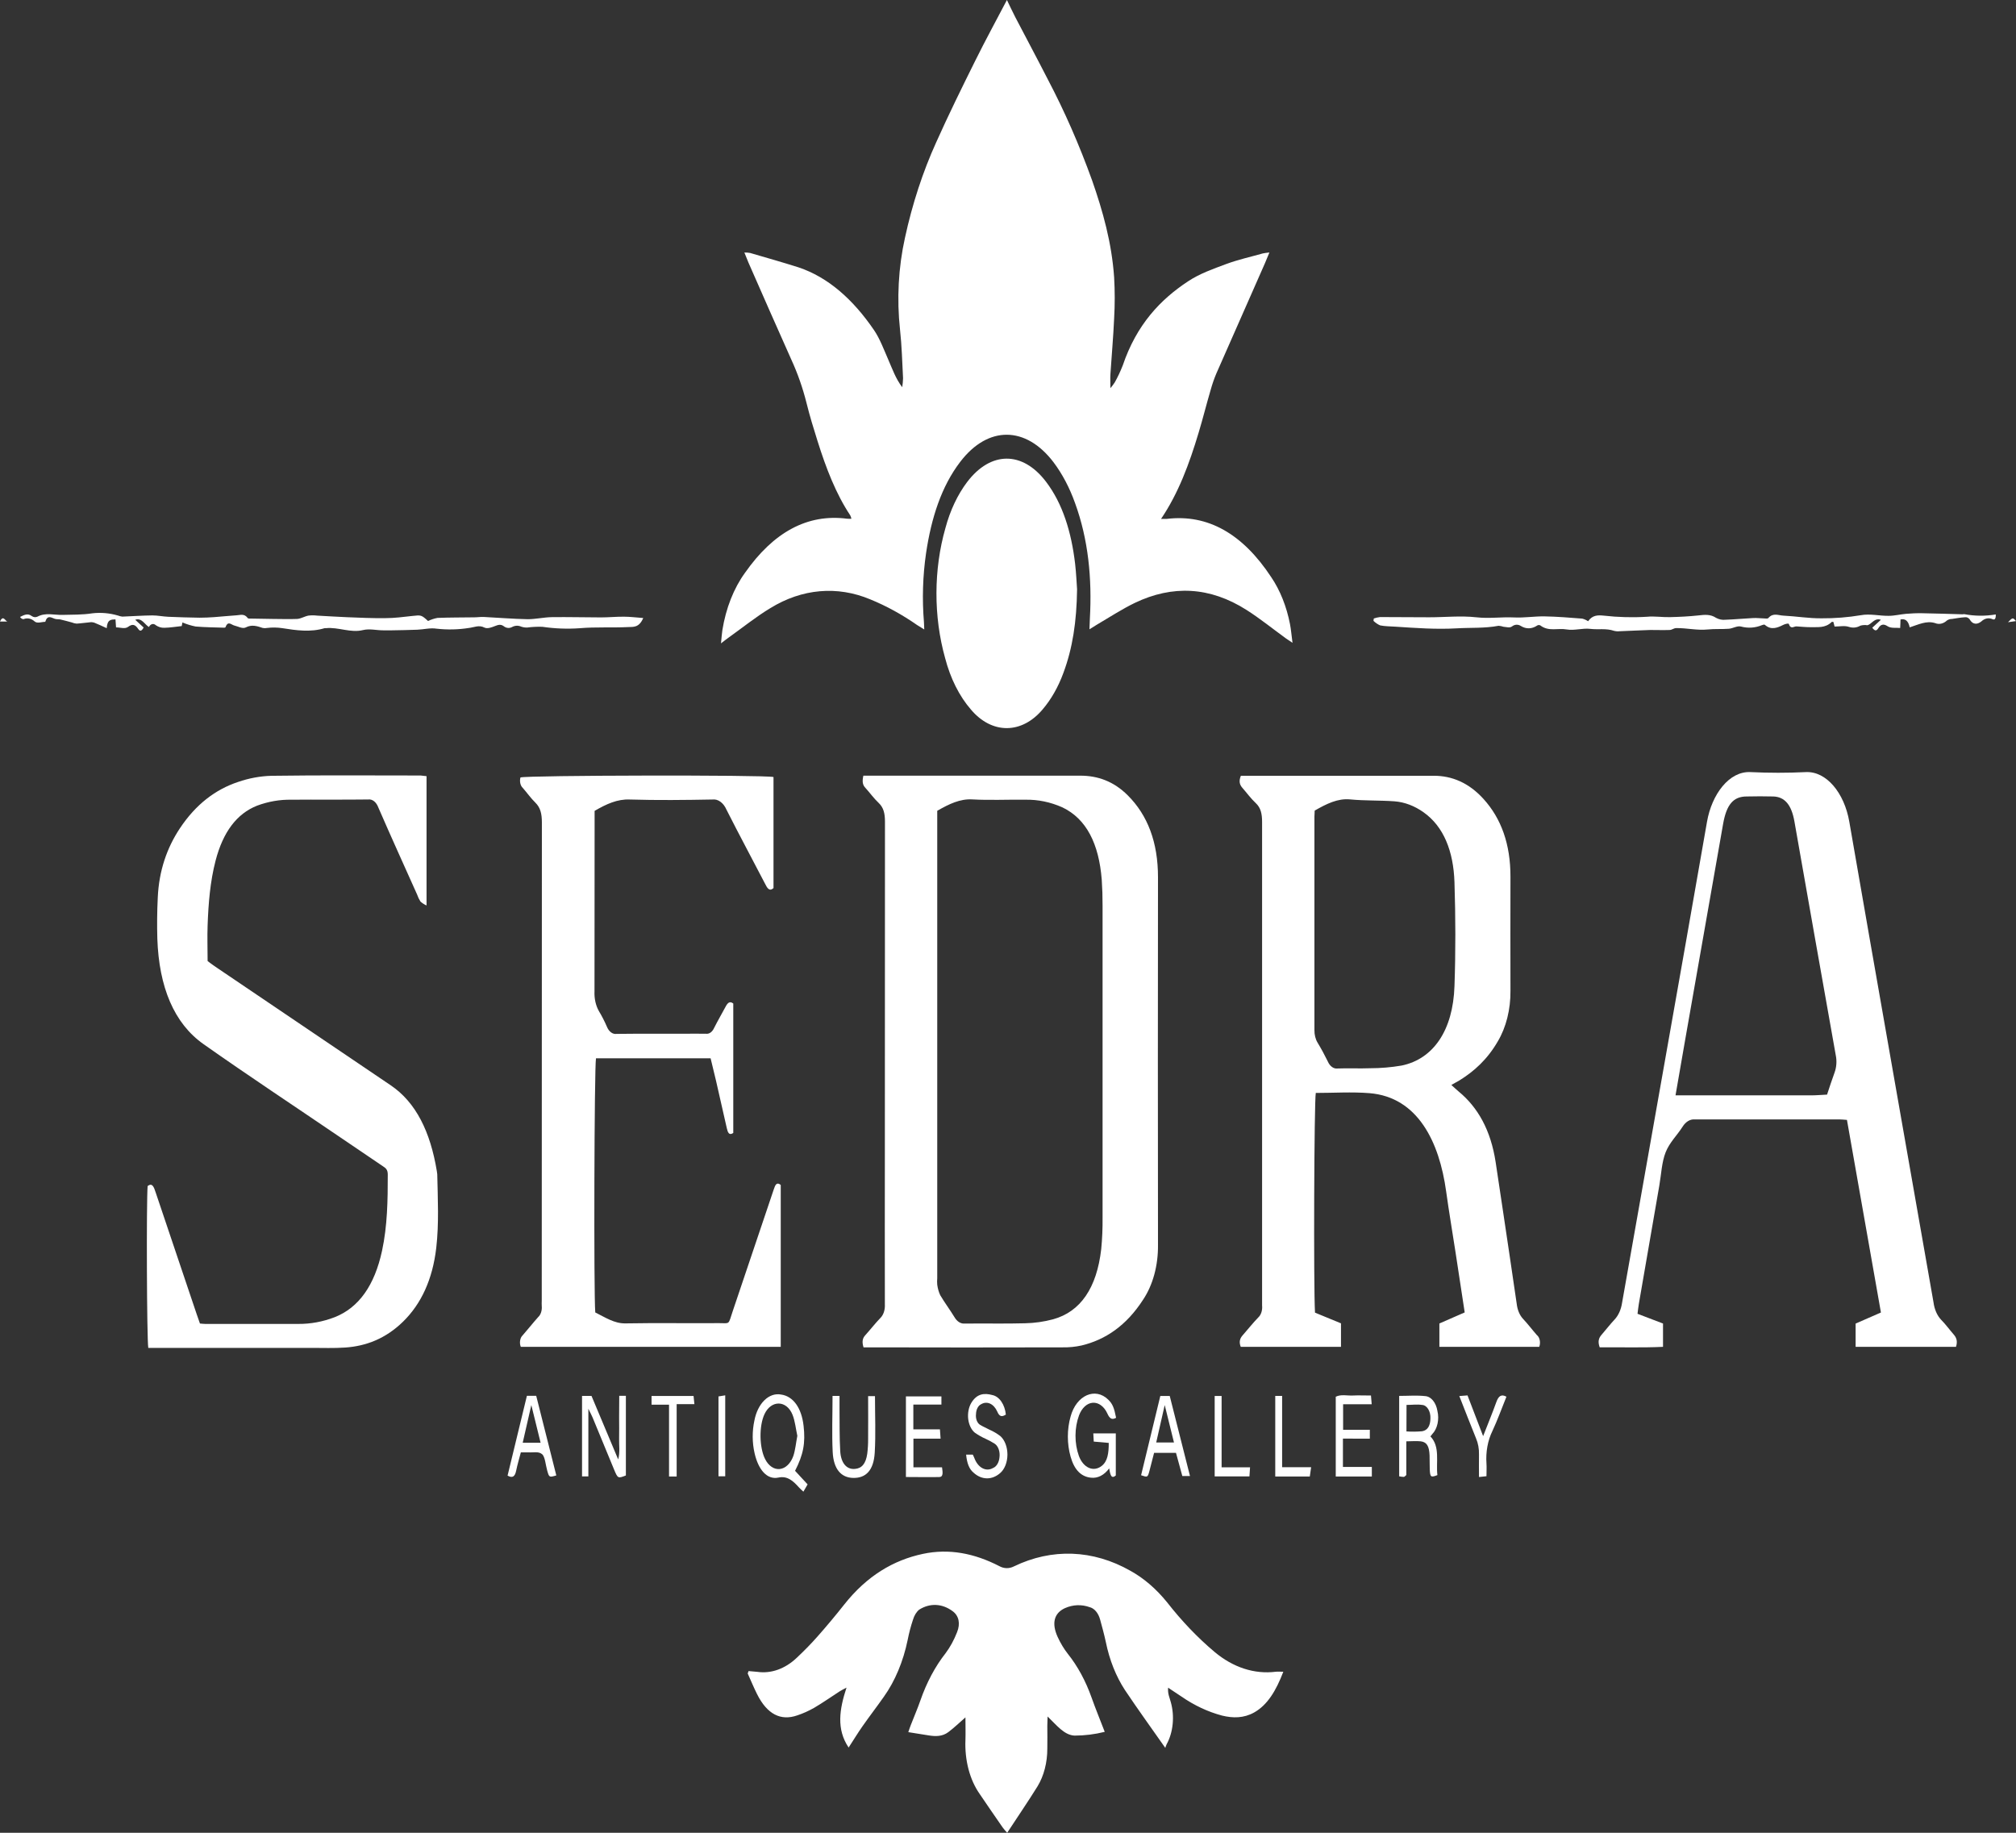
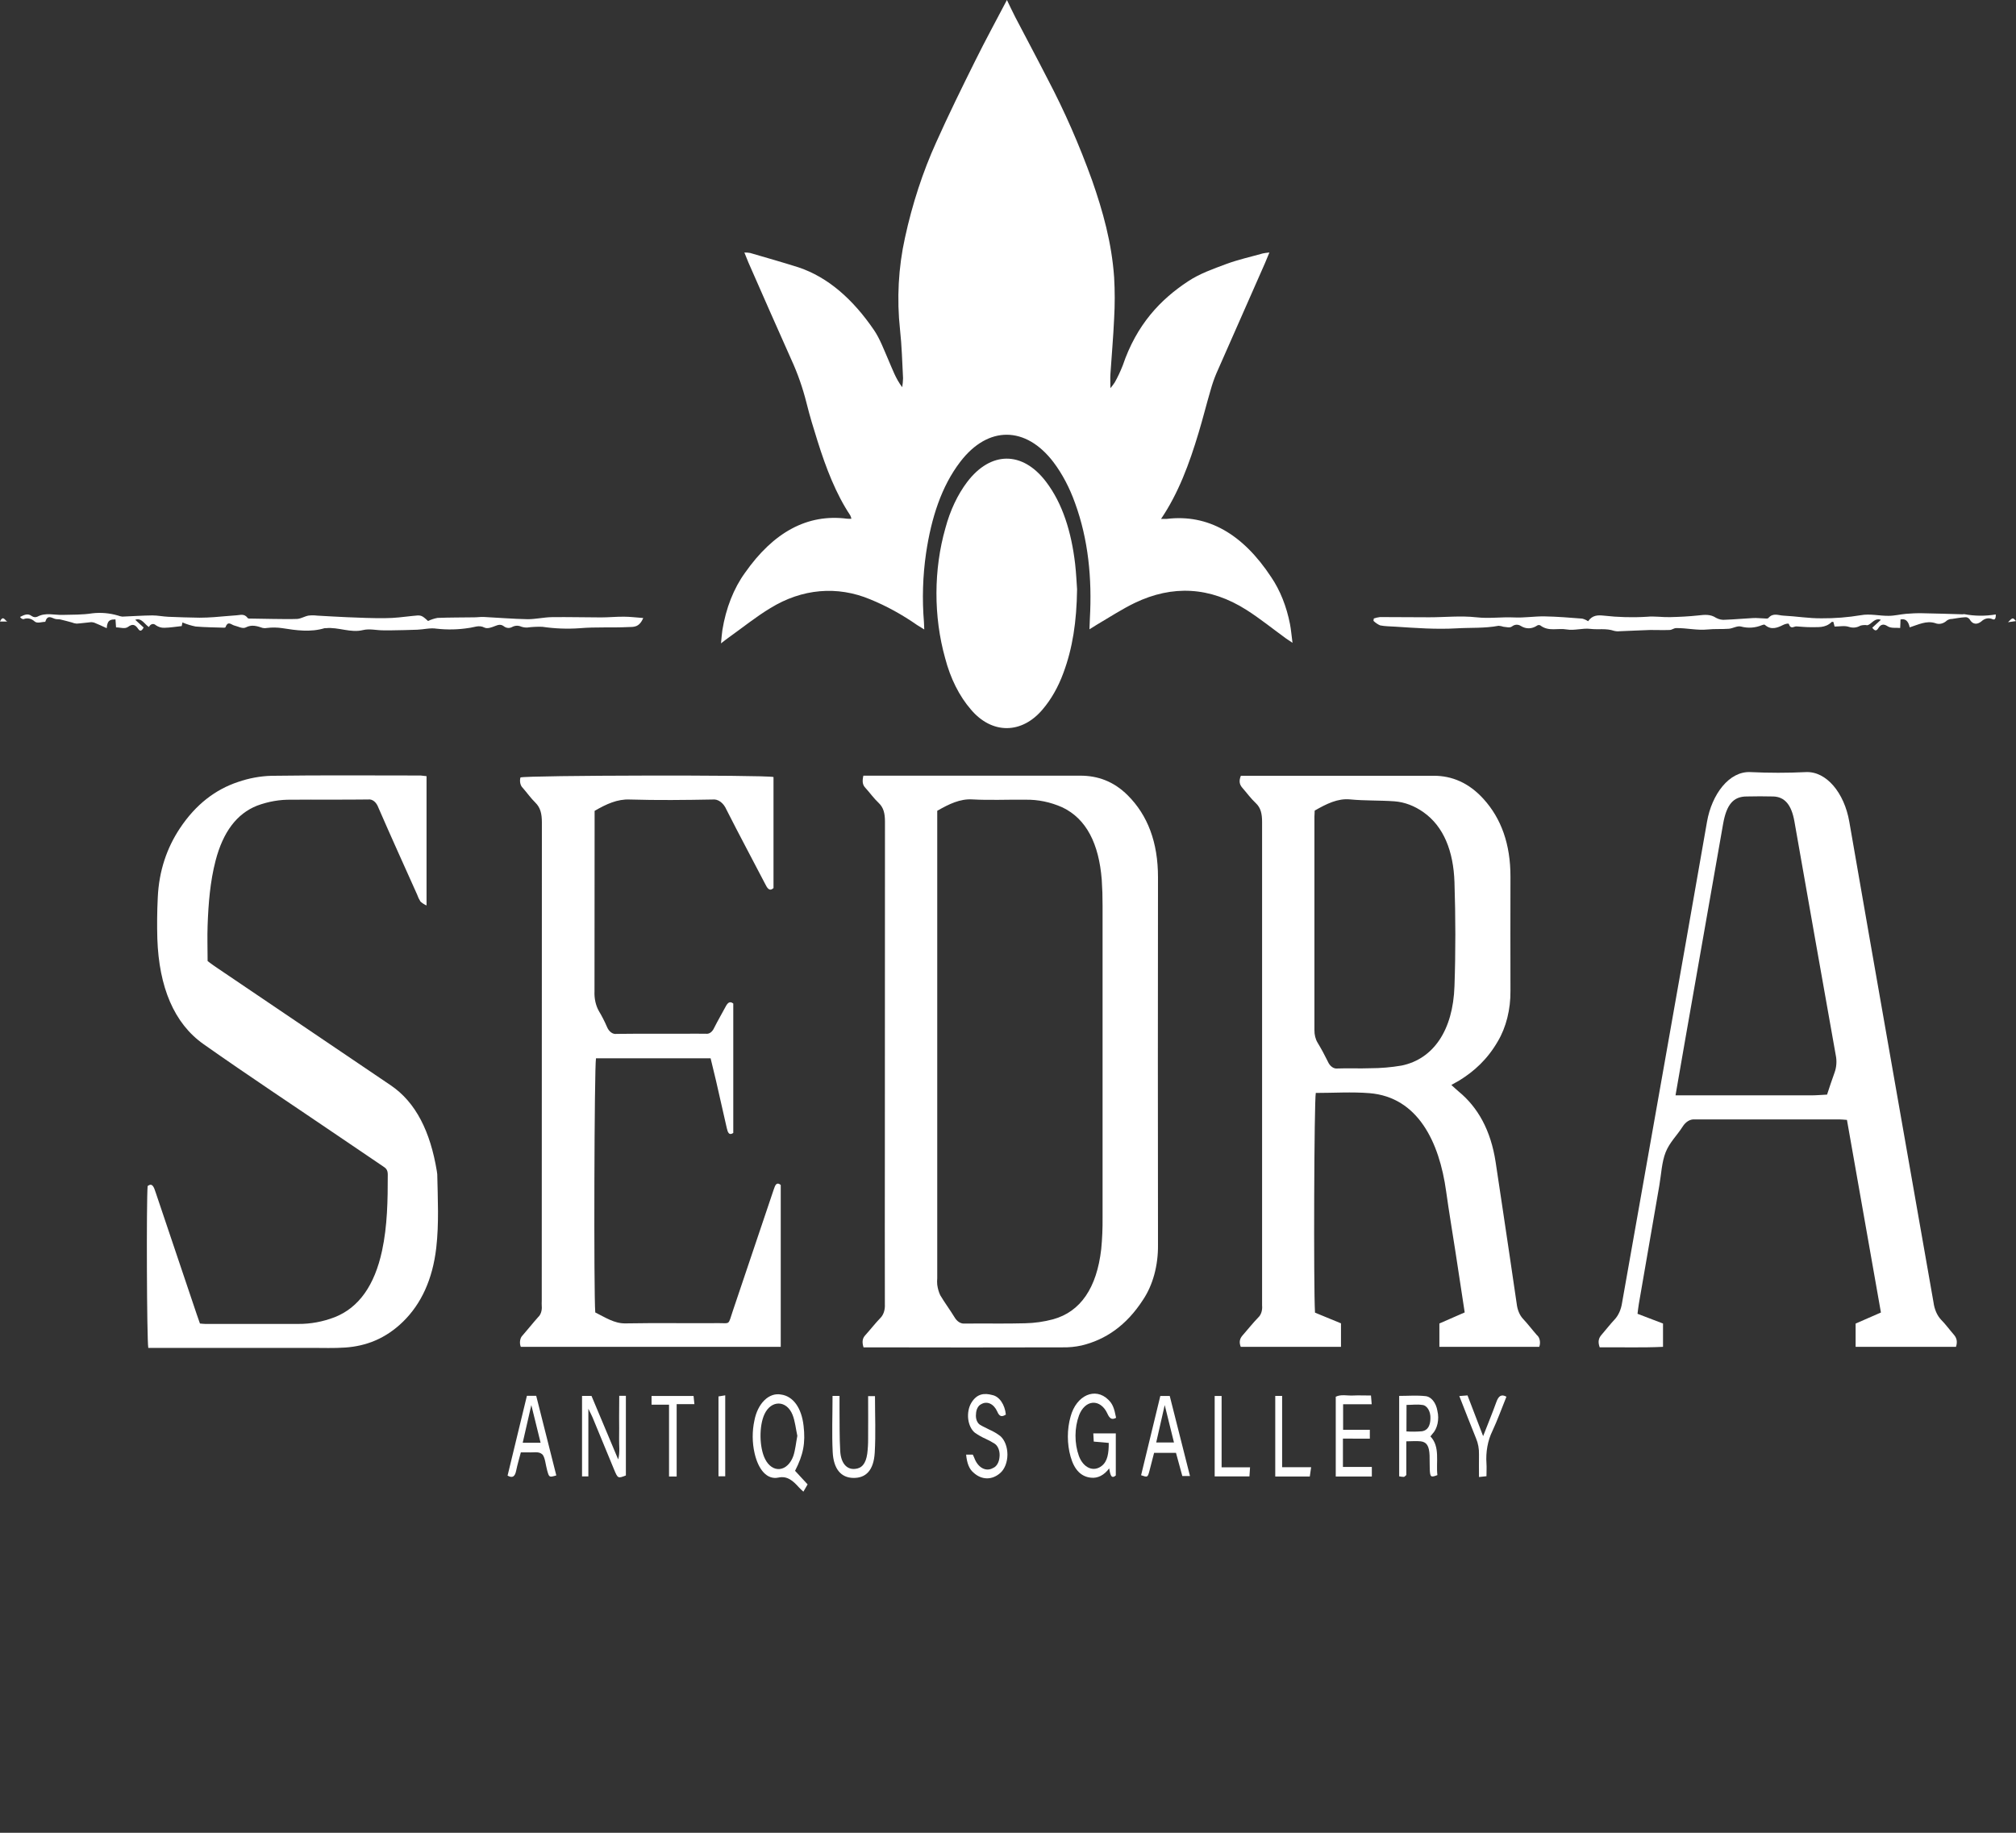
<svg xmlns="http://www.w3.org/2000/svg" width="110" height="100" viewBox="0 0 110 100" fill="none">
  <rect x="0" y="0" width="110" height="100" fill="#333333" stroke="none" />
  <path d="M46.456 28.304C46.441 28.239 46.42 28.178 46.394 28.121C45.612 26.947 45.072 25.544 44.607 24.062C44.393 23.386 44.182 22.697 44.009 21.996C43.8 21.164 43.523 20.373 43.185 19.638C42.394 17.876 41.619 16.1 40.839 14.329C40.768 14.16 40.704 13.991 40.616 13.778C40.721 13.776 40.826 13.784 40.93 13.802C41.811 14.06 42.695 14.309 43.578 14.59C45.177 15.126 46.538 16.323 47.692 18.015C48.008 18.478 48.233 19.087 48.478 19.648C48.694 20.142 48.874 20.663 49.228 21.126C49.254 20.966 49.269 20.803 49.274 20.639C49.227 19.756 49.206 18.865 49.109 17.992C48.926 16.311 49.019 14.589 49.379 12.97C49.779 11.126 50.353 9.373 51.083 7.763C51.761 6.249 52.485 4.779 53.213 3.313C53.765 2.199 54.353 1.123 54.941 0C55.093 0.313 55.242 0.634 55.401 0.942C55.988 2.07 56.586 3.184 57.169 4.324C58.081 6.057 58.89 7.902 59.587 9.838C60.173 11.512 60.66 13.244 60.791 15.134C60.834 15.88 60.834 16.628 60.791 17.374C60.746 18.388 60.654 19.413 60.587 20.433C60.574 20.638 60.587 20.846 60.587 21.179C60.673 21.082 60.753 20.975 60.827 20.861C60.989 20.572 61.134 20.263 61.261 19.939C62.022 17.695 63.325 16.34 64.819 15.353C65.473 14.92 66.188 14.676 66.892 14.411C67.554 14.165 68.233 14.017 68.905 13.827C68.996 13.803 69.089 13.8 69.263 13.776C69.159 14.027 69.09 14.203 69.015 14.373C68.133 16.376 67.247 18.375 66.367 20.381C66.247 20.665 66.144 20.964 66.058 21.273C65.828 22.053 65.631 22.848 65.397 23.622C64.892 25.305 64.299 26.912 63.351 28.312C63.497 28.312 63.581 28.312 63.662 28.312C65.907 28.04 67.807 29.127 69.364 31.493C69.848 32.208 70.2 33.09 70.388 34.059C70.444 34.356 70.47 34.666 70.524 35.074C70.358 34.964 70.266 34.904 70.178 34.842C69.456 34.319 68.749 33.746 68.012 33.278C66.019 32.011 63.975 31.909 61.916 32.897C61.216 33.235 60.541 33.678 59.854 34.081C59.739 34.152 59.614 34.231 59.445 34.336C59.454 34.096 59.458 33.929 59.467 33.761C59.59 31.551 59.381 29.433 58.661 27.455C58.362 26.614 57.963 25.857 57.484 25.221C55.973 23.235 53.914 23.215 52.399 25.192C51.374 26.526 50.815 28.25 50.529 30.183C50.349 31.419 50.31 32.692 50.414 33.947C50.422 34.042 50.423 34.138 50.431 34.345C50.271 34.247 50.155 34.175 50.043 34.105C49.218 33.53 48.361 33.06 47.481 32.701C45.682 31.949 43.762 32.117 42.037 33.178C41.255 33.648 40.511 34.25 39.758 34.786C39.643 34.869 39.528 34.955 39.34 35.104C39.372 34.791 39.384 34.583 39.415 34.382C39.608 33.183 40.038 32.095 40.65 31.253C42.2 29.041 44.051 28.021 46.218 28.302C46.286 28.312 46.361 28.304 46.456 28.304Z" fill="white" />
  <path d="M83.986 73.486H78.538V72.212L79.919 71.608C79.75 70.494 79.587 69.42 79.422 68.348C79.251 67.233 79.062 66.126 78.907 65.006C78.535 62.3 77.359 59.86 74.724 59.645C73.749 59.567 72.766 59.633 71.794 59.633C71.705 60.088 71.667 70.157 71.751 71.62L73.169 72.204V73.486H67.699C67.593 73.213 67.654 73.027 67.799 72.862C68.085 72.537 68.362 72.185 68.657 71.881C68.731 71.814 68.79 71.717 68.827 71.602C68.864 71.486 68.877 71.357 68.864 71.231C68.861 71.152 68.861 71.073 68.864 70.995C68.864 62.28 68.864 53.566 68.864 44.852C68.864 44.394 68.79 44.072 68.519 43.819C68.247 43.565 68.031 43.262 67.787 42.985C67.641 42.816 67.582 42.632 67.706 42.327H68.003C71.413 42.327 74.822 42.327 78.231 42.327C79.224 42.327 80.143 42.708 80.945 43.592C81.908 44.653 82.421 46.054 82.416 47.846C82.416 49.916 82.406 51.987 82.416 54.057C82.427 55.072 82.18 56.056 81.725 56.819C81.156 57.805 80.428 58.458 79.627 58.952C79.504 59.026 79.379 59.09 79.191 59.197C79.351 59.34 79.466 59.454 79.586 59.552C80.636 60.414 81.342 61.663 81.608 63.41C81.745 64.311 81.881 65.213 82.014 66.115C82.263 67.79 82.515 69.462 82.757 71.138C82.794 71.468 82.918 71.763 83.102 71.959C83.362 72.234 83.602 72.554 83.856 72.843C83.894 72.872 83.928 72.912 83.955 72.96C83.982 73.008 84.002 73.064 84.014 73.124C84.026 73.184 84.03 73.247 84.025 73.309C84.02 73.371 84.007 73.431 83.986 73.486ZM71.734 44.228C71.734 44.353 71.72 44.451 71.72 44.548C71.72 48.431 71.72 52.314 71.72 56.198C71.715 56.454 71.777 56.703 71.894 56.893C72.09 57.217 72.274 57.556 72.446 57.908C72.502 58.04 72.582 58.147 72.677 58.215C72.772 58.285 72.877 58.313 72.983 58.299C73.574 58.275 74.164 58.309 74.755 58.285C75.332 58.285 75.909 58.236 76.482 58.138C78.21 57.779 79.282 56.217 79.361 53.81C79.427 51.925 79.422 50.025 79.361 48.138C79.306 46.435 78.768 45.094 77.676 44.321C77.178 43.967 76.637 43.763 76.085 43.721C75.279 43.663 74.473 43.695 73.667 43.617C72.99 43.552 72.378 43.859 71.734 44.228Z" fill="white" />
  <path d="M47.108 42.322H58.948C59.883 42.322 60.763 42.621 61.541 43.402C62.61 44.473 63.188 45.939 63.184 47.879C63.175 54.563 63.175 61.247 63.184 67.931C63.19 68.484 63.121 69.034 62.981 69.547C62.84 70.06 62.632 70.526 62.367 70.92C61.455 72.334 60.31 73.1 59.018 73.411C58.673 73.487 58.324 73.521 57.975 73.514C54.498 73.523 51.02 73.523 47.544 73.514H47.117C47.026 73.216 47.056 73.022 47.212 72.853C47.491 72.545 47.753 72.205 48.039 71.909C48.121 71.829 48.186 71.718 48.229 71.588C48.272 71.457 48.289 71.312 48.281 71.168C48.273 68.368 48.281 65.569 48.281 62.768C48.281 56.793 48.283 50.817 48.287 44.842C48.287 44.383 48.214 44.064 47.942 43.808C47.67 43.553 47.458 43.247 47.21 42.976C47.07 42.827 47.036 42.648 47.108 42.322ZM51.139 44.241V69.743C51.128 69.86 51.128 69.979 51.139 70.096C51.166 70.3 51.221 70.494 51.301 70.666C51.547 71.082 51.827 71.454 52.078 71.864C52.146 71.982 52.232 72.076 52.33 72.138C52.427 72.199 52.532 72.226 52.638 72.217C53.739 72.202 54.84 72.232 55.939 72.2C56.449 72.189 56.957 72.117 57.458 71.984C58.955 71.571 59.844 70.277 60.087 68.15C60.142 67.584 60.166 67.012 60.16 66.44C60.164 60.764 60.164 55.089 60.16 49.415C60.162 48.941 60.147 48.468 60.115 47.997C59.96 46.032 59.277 44.678 57.97 44.052C57.315 43.761 56.632 43.62 55.947 43.634C54.981 43.621 54.014 43.671 53.05 43.617C52.385 43.578 51.787 43.866 51.135 44.241H51.139Z" fill="white" />
-   <path d="M40.844 91.177C41.003 91.191 41.163 91.201 41.322 91.219C42.078 91.327 42.836 91.056 43.474 90.452C43.858 90.09 44.235 89.711 44.596 89.302C45.095 88.738 45.585 88.153 46.064 87.546C47.303 85.98 48.75 85.124 50.354 84.783C51.781 84.478 53.165 84.751 54.516 85.446C54.775 85.591 55.06 85.599 55.322 85.466C57.395 84.463 59.641 84.547 61.676 85.704C62.407 86.106 63.086 86.689 63.683 87.428C64.484 88.453 65.351 89.359 66.273 90.134C67.283 90.981 68.445 91.358 69.604 91.214C69.719 91.199 69.834 91.214 70.022 91.214C69.628 92.246 69.156 93.031 68.43 93.436C67.86 93.754 67.271 93.749 66.682 93.606C65.915 93.403 65.169 93.054 64.464 92.567C64.234 92.417 64.003 92.259 63.736 92.084C63.707 92.422 63.825 92.643 63.886 92.882C63.991 93.259 64.025 93.67 63.984 94.073C63.944 94.476 63.83 94.855 63.655 95.172C63.627 95.234 63.603 95.3 63.582 95.368C62.819 94.279 62.085 93.266 61.383 92.216C60.896 91.474 60.536 90.572 60.336 89.584C60.247 89.171 60.136 88.767 60.026 88.366C59.979 88.191 59.901 88.037 59.802 87.919C59.702 87.8 59.583 87.721 59.457 87.69C59.011 87.531 58.544 87.549 58.104 87.744C57.512 88.018 57.369 88.569 57.71 89.317C57.867 89.659 58.055 89.97 58.267 90.24C58.801 90.908 59.241 91.72 59.564 92.633C59.779 93.242 60.025 93.831 60.278 94.493C59.734 94.629 59.183 94.697 58.631 94.698C58.065 94.671 57.65 94.126 57.16 93.655C57.153 93.873 57.145 94.018 57.145 94.162C57.145 94.576 57.155 94.991 57.145 95.405C57.147 96.164 56.958 96.898 56.613 97.463C56.081 98.321 55.518 99.138 54.956 100C54.871 99.911 54.789 99.816 54.712 99.714C54.29 99.105 53.87 98.496 53.454 97.881C53.188 97.502 52.98 97.043 52.846 96.536C52.712 96.028 52.655 95.484 52.678 94.94C52.691 94.548 52.678 94.155 52.678 93.704C52.357 93.983 52.061 94.27 51.745 94.507C51.411 94.757 51.044 94.744 50.68 94.688L49.56 94.509C49.617 94.34 49.653 94.231 49.696 94.123C49.868 93.678 50.057 93.245 50.216 92.79C50.558 91.803 51.027 90.922 51.598 90.198C51.845 89.867 52.055 89.481 52.221 89.055C52.412 88.583 52.318 88.16 51.984 87.913C51.701 87.702 51.391 87.585 51.074 87.57C50.758 87.555 50.443 87.643 50.152 87.827C50.001 87.952 49.883 88.146 49.814 88.38C49.696 88.734 49.599 89.102 49.525 89.481C49.282 90.657 48.836 91.721 48.231 92.571C47.846 93.12 47.442 93.643 47.058 94.192C46.8 94.561 46.56 94.955 46.304 95.349C45.63 94.346 45.799 93.267 46.189 92.08C46.012 92.175 45.915 92.219 45.824 92.278C45.357 92.579 44.897 92.904 44.424 93.181C44.124 93.352 43.816 93.49 43.503 93.594C42.602 93.908 41.857 93.538 41.305 92.429C41.125 92.067 40.966 91.683 40.797 91.309C40.813 91.262 40.829 91.219 40.844 91.177Z" fill="white" />
  <path d="M23.274 42.349V49.403C23.158 49.354 23.046 49.283 22.942 49.191C22.869 49.077 22.808 48.948 22.759 48.808C22.051 47.226 21.334 45.65 20.643 44.059C20.59 43.914 20.509 43.795 20.411 43.717C20.312 43.639 20.2 43.606 20.089 43.621C18.692 43.639 17.297 43.621 15.9 43.634C15.268 43.622 14.639 43.731 14.026 43.959C12.924 44.395 12.17 45.39 11.762 46.962C11.466 48.102 11.371 49.293 11.328 50.495C11.305 51.124 11.328 51.755 11.328 52.437C11.444 52.521 11.57 52.625 11.701 52.712C14.905 54.881 18.109 57.047 21.313 59.212C22.702 60.147 23.485 61.767 23.835 63.898C23.846 63.953 23.854 64.01 23.858 64.067C23.886 65.407 23.957 66.749 23.804 68.08C23.605 69.805 22.984 71.14 21.997 72.107C21.042 73.042 19.971 73.445 18.842 73.524C18.225 73.567 17.606 73.543 16.989 73.543H8.091C8.01 73.085 7.984 65.569 8.055 64.715C8.317 64.51 8.4 64.781 8.494 65.062C9.235 67.27 9.978 69.478 10.725 71.684C10.785 71.853 10.847 72.033 10.91 72.214C11.014 72.222 11.107 72.236 11.199 72.236C12.888 72.236 14.58 72.236 16.275 72.236C16.947 72.241 17.616 72.117 18.266 71.867C19.574 71.348 20.438 70.142 20.847 68.238C21.138 66.885 21.159 65.486 21.158 64.082C21.158 63.798 21.027 63.724 20.893 63.633L18.555 62.048C16.071 60.357 13.577 58.713 11.11 56.974C9.489 55.836 8.676 53.846 8.585 51.224C8.564 50.476 8.571 49.726 8.608 48.978C8.674 47.497 9.113 46.256 9.809 45.204C10.687 43.878 11.767 43.073 12.983 42.667C13.584 42.459 14.197 42.346 14.814 42.329C17.526 42.291 20.239 42.312 22.951 42.313C23.041 42.324 23.135 42.337 23.274 42.349Z" fill="white" />
  <path d="M32.444 44.243V44.86C32.444 47.937 32.444 51.011 32.438 54.088C32.42 54.481 32.507 54.87 32.681 55.172C32.84 55.436 32.985 55.719 33.114 56.017C33.168 56.151 33.246 56.259 33.341 56.329C33.435 56.399 33.542 56.427 33.647 56.411C34.855 56.394 36.065 56.411 37.272 56.403C37.688 56.403 38.104 56.393 38.52 56.403C38.606 56.414 38.693 56.392 38.77 56.337C38.848 56.282 38.914 56.197 38.962 56.092C39.16 55.694 39.381 55.324 39.587 54.935C39.696 54.73 39.809 54.597 40.01 54.754V61.816C39.78 61.974 39.708 61.788 39.652 61.534C39.459 60.672 39.264 59.813 39.066 58.956C38.971 58.549 38.871 58.146 38.773 57.742H32.52C32.427 58.182 32.393 70.619 32.48 71.61C33.008 71.87 33.517 72.217 34.121 72.207C35.827 72.175 37.531 72.207 39.236 72.193C39.851 72.193 39.722 72.31 39.988 71.517C40.71 69.382 41.43 67.245 42.148 65.107C42.191 64.984 42.229 64.857 42.277 64.74C42.355 64.553 42.462 64.537 42.6 64.656V73.486H28.417C28.374 73.382 28.36 73.259 28.38 73.141C28.398 73.024 28.448 72.922 28.518 72.858C28.805 72.532 29.079 72.182 29.367 71.86C29.435 71.799 29.49 71.709 29.524 71.602C29.558 71.496 29.571 71.377 29.56 71.26C29.555 71.161 29.555 71.062 29.56 70.964C29.56 62.269 29.562 53.574 29.567 44.879C29.567 44.395 29.486 44.064 29.211 43.793C28.966 43.555 28.751 43.247 28.52 42.985C28.458 42.927 28.411 42.839 28.389 42.735C28.367 42.632 28.37 42.52 28.398 42.42C28.69 42.3 41.727 42.273 42.205 42.396V48.456C41.974 48.661 41.859 48.447 41.744 48.218C41.042 46.864 40.327 45.54 39.64 44.179C39.559 43.992 39.444 43.842 39.309 43.744C39.174 43.646 39.023 43.604 38.872 43.623C37.375 43.651 35.866 43.668 34.363 43.623C33.688 43.594 33.091 43.866 32.444 44.243Z" fill="white" />
  <path d="M106.726 73.486H101.249V72.217L102.63 71.613C102.01 68.097 101.396 64.617 100.776 61.104C100.627 61.094 100.496 61.077 100.364 61.077C97.733 61.077 95.102 61.077 92.471 61.077C92.347 61.067 92.223 61.098 92.108 61.167C91.993 61.237 91.89 61.343 91.806 61.478C91.505 61.952 91.102 62.324 90.885 62.867C90.669 63.409 90.645 64.066 90.54 64.676C90.166 66.833 89.793 68.99 89.42 71.147C89.391 71.316 89.375 71.485 89.349 71.683L90.74 72.214V73.486C89.573 73.541 88.416 73.501 87.285 73.513C87.17 73.191 87.236 73.005 87.38 72.836C87.623 72.557 87.854 72.254 88.103 71.99C88.308 71.771 88.452 71.448 88.506 71.084C90.049 62.332 91.615 53.59 93.141 44.833C93.4 43.347 94.344 42.068 95.512 42.127C96.517 42.175 97.526 42.176 98.531 42.127C99.65 42.072 100.631 43.254 100.904 44.833C102.42 53.575 103.966 62.305 105.497 71.047C105.546 71.434 105.695 71.778 105.913 72.007C106.156 72.249 106.374 72.555 106.604 72.816C106.755 72.99 106.822 73.186 106.726 73.486ZM91.422 59.765H91.962C94.244 59.765 96.526 59.765 98.807 59.765C99.102 59.765 99.396 59.738 99.691 59.724C99.826 59.322 99.954 58.913 100.101 58.519C100.154 58.373 100.188 58.214 100.198 58.049C100.209 57.885 100.197 57.719 100.163 57.561C99.407 53.313 98.655 49.062 97.908 44.81C97.749 43.913 97.381 43.477 96.757 43.457C96.273 43.443 95.79 43.448 95.307 43.457C94.578 43.457 94.206 43.895 94.019 44.952C93.329 48.898 92.635 52.844 91.939 56.79C91.774 57.742 91.608 58.693 91.422 59.765Z" fill="white" />
  <path d="M58.769 32.156C58.745 33.929 58.524 35.37 58.02 36.722C57.739 37.488 57.355 38.161 56.892 38.703C56.34 39.362 55.651 39.724 54.94 39.727C54.228 39.731 53.537 39.376 52.983 38.721C52.344 37.988 51.855 37.012 51.567 35.899C51.253 34.775 51.093 33.571 51.096 32.356C51.099 31.141 51.264 29.939 51.584 28.818C51.841 27.856 52.247 26.994 52.77 26.301C54.053 24.61 55.79 24.595 57.075 26.285C57.984 27.48 58.457 29.026 58.662 30.758C58.724 31.302 58.746 31.855 58.769 32.156Z" fill="white" />
  <path d="M102.157 34.25L102.626 33.819C102.28 33.692 102.117 34.062 101.892 34.115C101.765 34.094 101.636 34.101 101.51 34.137C101.312 34.25 101.095 34.273 100.887 34.204C100.642 34.123 100.375 34.186 100.101 34.186L100.037 33.935C99.996 33.935 99.964 33.92 99.945 33.935C99.585 34.287 99.175 34.206 98.779 34.22C98.525 34.22 98.273 34.194 98.02 34.177C97.879 34.169 97.716 34.363 97.604 34.045C97.587 33.996 97.401 34.045 97.305 34.093C96.967 34.262 96.636 34.392 96.298 34.093C96.263 34.061 96.197 34.093 96.15 34.105C95.775 34.26 95.381 34.288 94.998 34.186C94.788 34.13 94.556 34.289 94.332 34.306C93.948 34.335 93.562 34.306 93.18 34.345C92.604 34.406 92.029 34.26 91.453 34.27C91.338 34.27 91.223 34.37 91.107 34.373C90.753 34.385 90.398 34.373 90.043 34.373C89.49 34.389 88.936 34.421 88.382 34.441C88.276 34.453 88.17 34.446 88.066 34.419C87.639 34.272 87.205 34.365 86.778 34.313C86.35 34.26 85.903 34.417 85.477 34.343C84.999 34.258 84.498 34.477 84.04 34.12C83.977 34.091 83.91 34.099 83.852 34.144C83.717 34.231 83.571 34.278 83.423 34.281C83.276 34.284 83.129 34.243 82.993 34.16C82.915 34.108 82.829 34.083 82.744 34.086C82.658 34.09 82.574 34.122 82.498 34.181C82.373 34.274 82.19 34.208 82.037 34.198C81.949 34.169 81.859 34.151 81.769 34.144C81.003 34.289 80.23 34.238 79.466 34.284C78.359 34.348 77.251 34.265 76.145 34.193C75.865 34.174 75.583 34.177 75.308 34.123C75.178 34.068 75.054 33.984 74.941 33.875L74.959 33.746C75.07 33.708 75.183 33.682 75.297 33.668C76.193 33.668 77.089 33.68 77.985 33.68C78.839 33.68 79.697 33.587 80.546 33.68C81.242 33.76 81.928 33.656 82.618 33.689C83.174 33.716 83.73 33.621 84.285 33.631C84.968 33.643 85.652 33.7 86.334 33.753C86.444 33.782 86.551 33.829 86.653 33.895C86.891 33.557 87.186 33.557 87.505 33.59C88.292 33.68 89.082 33.7 89.871 33.651C90.282 33.612 90.698 33.682 91.112 33.672C91.631 33.66 92.148 33.635 92.668 33.579C92.999 33.543 93.317 33.499 93.637 33.712C93.801 33.8 93.976 33.835 94.15 33.814C94.655 33.797 95.162 33.746 95.667 33.721C95.865 33.711 96.065 33.739 96.264 33.743C96.343 33.743 96.446 33.773 96.494 33.714C96.752 33.42 97.038 33.579 97.308 33.59C97.999 33.623 98.699 33.744 99.395 33.736C100.109 33.741 100.822 33.685 101.532 33.567C102.028 33.474 102.543 33.606 103.05 33.601C103.368 33.601 103.685 33.518 104.004 33.491C104.297 33.467 104.59 33.453 104.883 33.459C105.619 33.47 106.355 33.498 107.09 33.518C107.117 33.518 107.143 33.504 107.17 33.508C107.743 33.617 108.323 33.622 108.897 33.525C108.904 33.812 108.813 33.824 108.715 33.782C108.614 33.737 108.508 33.725 108.404 33.746C108.299 33.768 108.199 33.822 108.111 33.905C107.923 34.057 107.661 34.127 107.466 33.783C107.396 33.702 107.307 33.664 107.218 33.678C106.981 33.692 106.744 33.734 106.507 33.771C106.413 33.769 106.319 33.797 106.234 33.853C106.138 33.943 106.03 34.002 105.918 34.027C105.806 34.052 105.691 34.041 105.582 33.996C105.11 33.851 104.669 34.081 104.2 34.23C104.123 33.87 103.958 33.743 103.698 33.8C103.698 33.941 103.688 34.072 103.68 34.264C103.449 34.238 103.188 34.296 102.989 34.166C102.789 34.035 102.633 34.049 102.496 34.262C102.385 34.444 102.298 34.433 102.157 34.25Z" fill="white" />
  <path d="M9.955 33.962C9.945 34.01 9.928 34.099 9.915 34.16C9.593 34.194 9.279 34.248 8.963 34.253C8.804 34.259 8.647 34.212 8.503 34.114C8.443 34.057 8.371 34.035 8.301 34.053C8.231 34.071 8.168 34.127 8.125 34.211C7.886 34.064 7.726 33.69 7.379 33.817L7.839 34.24C7.744 34.409 7.652 34.48 7.541 34.316C7.369 34.06 7.221 34.033 6.984 34.206C6.813 34.331 6.567 34.231 6.332 34.231L6.301 33.795C6.062 33.803 5.852 33.795 5.823 34.275C5.562 34.157 5.351 34.054 5.132 33.969C5.056 33.947 4.979 33.941 4.902 33.954C4.661 33.974 4.42 34.013 4.18 34.026C4.091 34.018 4.002 33.996 3.916 33.961C3.709 33.906 3.503 33.847 3.295 33.8C3.191 33.776 3.08 33.8 2.978 33.759C2.783 33.69 2.586 33.544 2.469 33.928C2.273 33.928 2.041 34.032 1.893 33.91C1.804 33.828 1.704 33.774 1.599 33.752C1.495 33.73 1.389 33.74 1.287 33.781C1.251 33.783 1.215 33.773 1.182 33.752C1.148 33.732 1.118 33.701 1.094 33.661C1.306 33.56 1.505 33.44 1.731 33.612C1.828 33.681 1.939 33.693 2.043 33.646C2.489 33.409 2.944 33.561 3.397 33.55C3.945 33.534 4.496 33.55 5.04 33.463C5.507 33.41 5.977 33.45 6.437 33.585C6.514 33.614 6.593 33.634 6.673 33.644C7.22 33.624 7.768 33.583 8.315 33.578C8.605 33.578 8.891 33.641 9.185 33.653C9.753 33.678 10.321 33.694 10.889 33.703C11.157 33.703 11.425 33.69 11.694 33.671C12.096 33.643 12.501 33.597 12.898 33.573C13.105 33.563 13.324 33.463 13.51 33.714C13.551 33.768 13.638 33.749 13.705 33.751C14.089 33.759 14.475 33.765 14.862 33.77C15.314 33.77 15.767 33.79 16.219 33.77C16.423 33.756 16.622 33.627 16.827 33.589C16.984 33.569 17.143 33.569 17.3 33.589C17.846 33.616 18.39 33.656 18.936 33.676C19.627 33.703 20.324 33.736 21.017 33.727C21.512 33.727 22.007 33.663 22.503 33.607C22.975 33.555 22.99 33.548 23.356 33.883C23.524 33.803 23.697 33.746 23.873 33.714C24.542 33.688 25.211 33.693 25.879 33.683C26.053 33.683 26.224 33.654 26.399 33.663C27.197 33.702 27.995 33.771 28.793 33.785C29.231 33.785 29.669 33.68 30.107 33.673C31.003 33.66 31.898 33.687 32.794 33.687C33.209 33.687 33.625 33.644 34.041 33.648C34.378 33.648 34.715 33.693 35.098 33.72C34.867 34.262 34.547 34.201 34.274 34.214C33.392 34.258 32.506 34.201 31.626 34.277C30.947 34.325 30.267 34.298 29.591 34.199C29.313 34.191 29.034 34.204 28.756 34.24C28.651 34.242 28.546 34.227 28.443 34.192C28.278 34.118 28.1 34.125 27.938 34.213C27.8 34.286 27.648 34.277 27.514 34.187C27.335 34.043 27.194 34.086 27.018 34.155C26.841 34.224 26.601 34.324 26.431 34.241C26.132 34.086 25.871 34.23 25.589 34.262C25.002 34.355 24.411 34.368 23.823 34.302C23.478 34.246 23.123 34.344 22.773 34.358C22.313 34.378 21.852 34.383 21.391 34.392C21.23 34.392 21.069 34.392 20.909 34.392C20.541 34.392 20.166 34.292 19.81 34.377C19.128 34.546 18.468 34.208 17.795 34.273C17.768 34.27 17.741 34.27 17.715 34.273C16.944 34.508 16.169 34.394 15.4 34.273C15.125 34.232 14.848 34.228 14.573 34.262C14.494 34.279 14.413 34.279 14.334 34.262C14.026 34.158 13.736 34.065 13.413 34.233C13.234 34.324 12.999 34.18 12.79 34.131C12.621 34.093 12.444 33.847 12.306 34.218C12.297 34.24 12.258 34.248 12.233 34.248C11.714 34.231 11.197 34.228 10.677 34.184C10.433 34.136 10.191 34.062 9.955 33.962Z" fill="white" />
  <path d="M43.381 80.25L44.066 80.991L43.836 81.388C43.743 81.3 43.664 81.234 43.591 81.153C43.262 80.785 42.952 80.517 42.474 80.619C41.847 80.754 41.376 80.181 41.173 79.291C41.039 78.71 41.036 78.08 41.165 77.495C41.252 77.046 41.446 76.656 41.711 76.398C41.976 76.14 42.296 76.03 42.611 76.088C43.277 76.176 43.738 76.815 43.847 77.803C43.953 78.728 43.836 79.366 43.381 80.25ZM43.506 78.346C43.422 77.959 43.381 77.536 43.245 77.196C42.918 76.382 42.078 76.381 41.715 77.155C41.41 77.801 41.427 78.98 41.748 79.611C41.839 79.793 41.961 79.939 42.101 80.034C42.241 80.129 42.395 80.169 42.549 80.152C42.703 80.135 42.851 80.061 42.98 79.937C43.109 79.813 43.215 79.642 43.286 79.442C43.397 79.115 43.43 78.728 43.506 78.338V78.346Z" fill="white" />
  <path d="M60.497 78.728L59.679 78.656C59.671 78.507 59.663 78.38 59.654 78.207H60.882V80.502C60.617 80.736 60.574 80.409 60.52 80.118C60.388 80.299 60.232 80.438 60.062 80.525C59.892 80.613 59.711 80.647 59.531 80.626C58.999 80.575 58.618 80.206 58.415 79.477C58.316 79.131 58.266 78.759 58.266 78.383C58.266 78.008 58.316 77.636 58.415 77.289C58.729 76.127 59.759 75.671 60.471 76.369C60.701 76.592 60.793 76.81 60.898 77.357C60.689 77.472 60.558 77.436 60.417 77.115C60.33 76.927 60.212 76.776 60.073 76.675C59.935 76.574 59.781 76.526 59.627 76.537C59.472 76.547 59.322 76.616 59.191 76.736C59.06 76.856 58.952 77.023 58.877 77.221C58.751 77.561 58.684 77.941 58.683 78.328C58.681 78.715 58.745 79.097 58.868 79.439C58.984 79.754 59.182 79.988 59.416 80.089C59.65 80.191 59.902 80.151 60.117 79.98C60.436 79.731 60.499 79.28 60.497 78.728Z" fill="white" />
  <path d="M33.788 76.159H34.15V80.504C33.717 80.673 33.71 80.673 33.5 80.166C33.111 79.225 32.724 78.282 32.334 77.341C32.283 77.216 32.218 77.103 32.103 76.866V80.555H31.758V76.163H32.274L33.731 79.631C33.837 79.225 33.772 78.862 33.781 78.513C33.791 78.119 33.781 77.725 33.781 77.329L33.788 76.159Z" fill="white" />
  <path d="M76.344 80.551V76.163C76.831 76.163 77.298 76.124 77.76 76.174C77.917 76.183 78.067 76.267 78.188 76.413C78.309 76.559 78.394 76.759 78.43 76.983C78.484 77.208 78.487 77.452 78.437 77.679C78.387 77.906 78.288 78.103 78.155 78.24C78.125 78.273 78.097 78.312 78.049 78.373C78.591 78.936 78.345 79.767 78.429 80.485C78.071 80.622 78.033 80.595 78.013 80.178C78.001 79.924 78.013 79.67 78.003 79.412C77.982 78.904 77.853 78.683 77.521 78.642C77.271 78.613 77.019 78.642 76.734 78.642V80.482C76.668 80.533 76.635 80.58 76.6 80.582C76.515 80.579 76.429 80.569 76.344 80.551ZM76.741 78.101C77.028 78.121 77.316 78.118 77.602 78.091C77.903 78.04 78.044 77.778 78.049 77.396C78.054 77.302 78.045 77.208 78.024 77.119C78.003 77.031 77.97 76.949 77.927 76.88C77.884 76.811 77.832 76.755 77.774 76.716C77.715 76.677 77.652 76.657 77.588 76.655C77.316 76.614 77.038 76.655 76.745 76.655L76.741 78.101Z" fill="white" />
-   <path d="M49.43 80.588V76.191H51.367V76.635H49.835V77.987H51.286C51.3 78.179 51.308 78.304 51.321 78.495H49.84V80.058H51.4C51.441 80.342 51.474 80.582 51.254 80.59C50.654 80.602 50.054 80.588 49.43 80.588Z" fill="white" />
  <path d="M73.275 78.493V80.039H74.852V80.561H72.883V76.207C73.182 76.065 73.504 76.158 73.818 76.142C74.132 76.127 74.458 76.142 74.805 76.142C74.817 76.298 74.828 76.423 74.845 76.619H73.285V78.011H74.743V78.497L73.275 78.493Z" fill="white" />
  <path d="M52.715 79.366H53.079C53.101 79.413 53.13 79.476 53.157 79.535C53.251 79.798 53.408 80.001 53.598 80.104C53.788 80.208 53.997 80.205 54.185 80.096C54.277 80.061 54.359 79.986 54.422 79.881C54.484 79.777 54.524 79.647 54.536 79.509C54.555 79.362 54.539 79.21 54.493 79.076C54.446 78.943 54.37 78.837 54.277 78.774C54.118 78.672 53.954 78.584 53.788 78.508C53.583 78.418 53.383 78.305 53.19 78.17C53.096 78.093 53.015 77.987 52.953 77.858C52.89 77.73 52.848 77.582 52.829 77.426C52.811 77.271 52.816 77.111 52.845 76.959C52.874 76.806 52.925 76.666 52.996 76.546C53.307 76.027 53.72 76 54.147 76.117C54.332 76.154 54.503 76.278 54.636 76.47C54.769 76.662 54.855 76.912 54.883 77.182C54.681 77.309 54.538 77.318 54.412 77.013C54.319 76.807 54.181 76.656 54.02 76.584C53.859 76.512 53.686 76.524 53.531 76.619C53.454 76.654 53.386 76.724 53.336 76.819C53.286 76.913 53.258 77.028 53.255 77.147C53.24 77.264 53.252 77.386 53.289 77.492C53.327 77.598 53.388 77.683 53.462 77.732C53.634 77.842 53.816 77.911 53.992 78.008C54.197 78.096 54.395 78.213 54.585 78.358C54.703 78.463 54.8 78.611 54.867 78.788C54.935 78.965 54.969 79.165 54.969 79.367C54.968 79.57 54.931 79.769 54.863 79.945C54.794 80.12 54.696 80.267 54.577 80.37C54.356 80.564 54.103 80.665 53.846 80.661C53.589 80.658 53.337 80.55 53.119 80.35C52.884 80.159 52.759 79.834 52.715 79.366Z" fill="white" />
  <path d="M45.426 76.165H45.807C45.807 76.415 45.807 76.645 45.807 76.873C45.816 77.639 45.8 78.41 45.845 79.171C45.884 79.838 46.201 80.186 46.644 80.147C47.02 80.12 47.242 79.865 47.32 79.32C47.354 79.05 47.37 78.775 47.368 78.5C47.375 77.737 47.368 76.978 47.368 76.176H47.742C47.742 77.222 47.788 78.245 47.729 79.254C47.672 80.222 47.25 80.651 46.556 80.638C45.9 80.626 45.483 80.166 45.435 79.231C45.385 78.236 45.426 77.233 45.426 76.165Z" fill="white" />
  <path d="M62.262 80.492C62.607 79.051 62.959 77.617 63.311 76.166H63.825L64.93 80.536H64.512L64.166 79.271H62.971C62.886 79.609 62.805 79.932 62.717 80.257C62.621 80.614 62.617 80.612 62.262 80.492ZM63.087 78.704H64.056C63.889 78.028 63.737 77.414 63.551 76.663C63.379 77.431 63.236 78.052 63.087 78.704Z" fill="white" />
  <path d="M28.75 76.157H29.257L30.354 80.502C29.964 80.615 29.964 80.614 29.855 80.228C29.769 79.922 29.74 79.481 29.58 79.345C29.389 79.176 29.094 79.261 28.843 79.244C28.711 79.244 28.577 79.244 28.419 79.244C28.33 79.582 28.232 79.909 28.164 80.242C28.096 80.575 27.957 80.661 27.695 80.512C28.049 79.052 28.401 77.601 28.75 76.157ZM29.497 78.718C29.329 78.041 29.177 77.416 28.991 76.663C28.816 77.431 28.673 78.052 28.521 78.718H29.497Z" fill="white" />
  <path d="M80.073 76.136C80.363 76.893 80.631 77.59 80.925 78.358C81.188 77.681 81.429 77.101 81.646 76.498C81.768 76.159 81.923 76.056 82.196 76.207C81.939 76.841 81.709 77.484 81.431 78.079C81.178 78.591 81.062 79.222 81.107 79.851C81.122 80.063 81.107 80.278 81.107 80.545L80.699 80.589C80.699 80.144 80.692 79.755 80.699 79.368C80.708 79.052 80.651 78.741 80.536 78.475C80.234 77.737 79.946 76.985 79.625 76.171L80.073 76.136Z" fill="white" />
  <path d="M66.277 76.168H66.655V80.058H68.207C68.194 80.257 68.184 80.396 68.174 80.555H66.277V76.168Z" fill="white" />
  <path d="M69.582 76.164H69.957V80.054H71.54L71.467 80.561H69.582V76.164Z" fill="white" />
  <path d="M36.921 80.56H36.505V76.643H35.551V76.166H37.843C37.856 76.29 37.869 76.415 37.889 76.614H36.921V80.56Z" fill="white" />
  <path d="M39.571 76.132V80.55H39.203V76.192L39.571 76.132Z" fill="white" />
  <path d="M0 33.912C0.185 33.506 0.295 33.93 0.423 33.912H0Z" fill="white" />
  <path d="M110 33.888L109.564 33.949C109.824 33.685 109.824 33.685 110 33.888Z" fill="white" />
</svg>